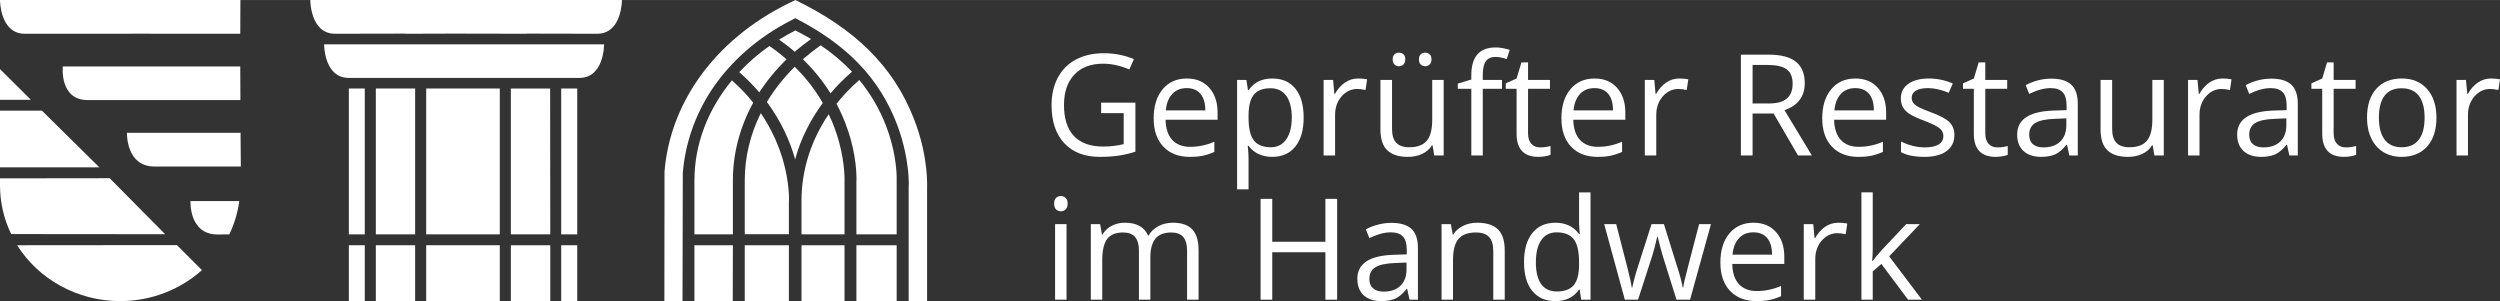
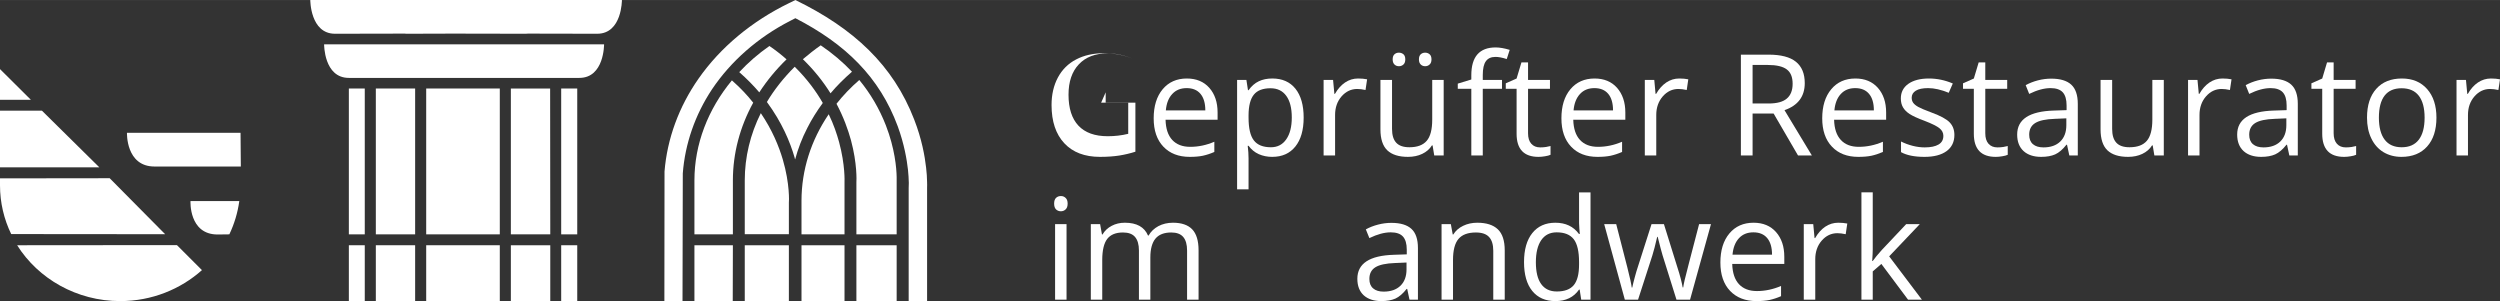
<svg xmlns="http://www.w3.org/2000/svg" xml:space="preserve" width="714px" height="86px" version="1.1" style="shape-rendering:geometricPrecision; text-rendering:geometricPrecision; image-rendering:optimizeQuality; fill-rule:evenodd; clip-rule:evenodd" viewBox="0 0 707.24 85.17">
  <rect x="0" y="0" width="707.24" height="85.17" fill="#333333" stroke="none" />
  <defs>
    <style type="text/css"> .fil0 {fill:white} .fil1 {fill:white;fill-rule:nonzero} </style>
  </defs>
  <g id="Ebene_x0020_1">
    <path class="fil0" d="M98.69 85.17l0 -15.8 4.5 0 0 15.8 -4.5 0zm0 -18.88l0 -41.26 4.5 0 0 41.26 -4.5 0z" />
    <path class="fil0" d="M163.3 85.17l0 -15.8 -4.54 0 0 15.8 4.54 0zm0 -18.88l0 -41.26 -4.54 0 0 41.26 4.54 0z" />
    <path class="fil1" d="M261.99 47.41c-0.35,-3.15 -1.21,-8.06 -3.36,-13.58 -5.95,-15.42 -17.14,-25.81 -33.62,-33.83l-1.76 0.86c-10.56,5.13 -19.45,12.53 -25.63,21.37 -5.56,7.94 -8.88,17.01 -9.63,26.27l-0.04 36.67 5.13 0 0.08 -36.12c0.63,-8.37 3.48,-16.59 8.26,-23.79 5.36,-7.98 12.99,-14.67 22.07,-19.34l1.52 -0.78c14.17,7.28 23.8,16.66 28.96,30.59 1.84,5.03 2.58,9.46 2.9,12.34 0.15,1.29 0.19,2.57 0.23,3.7 0,0.47 0,0.97 -0.04,1.4l0 32 5.21 0 0 -32.11c0.04,-0.51 0,-1.02 0,-1.52 0,-1.29 -0.12,-2.69 -0.28,-4.13l0 0z" />
    <path class="fil1" d="M61.56 66.33c-8.18,0 -7.67,-9.46 -7.67,-9.46l13.81 0c-0.47,3.35 -1.41,6.46 -2.82,9.42 0,0 -1.13,0.04 -3.32,0.04l0 0z" />
    <path class="fil1" d="M57.13 76.41c-6.06,5.41 -14.2,8.76 -23.12,8.76 -12.33,0 -23.21,-6.34 -29.16,-15.8l45.2 -0.04 7.08 7.08z" />
    <path class="fil1" d="M31.03 50.41l15.69 15.84 -43.55 -0.04c-2.03,-4.16 -3.17,-8.87 -3.17,-13.82l0 -1.94 31.03 -0.04z" />
    <polygon class="fil1" points="0,47.33 0,31.3 11.86,31.3 28.1,47.33 " />
    <polygon class="fil1" points="0,19.54 8.73,28.22 0,28.22 " />
-     <path class="fil1" d="M68.01 0l-68.01 0c0,0 -0.04,9.54 7.01,9.54 7.04,-0.04 60.96,0 60.96,0l0.04 -9.54z" />
-     <path class="fil1" d="M67.97 18.8l-50.2 0c0,0 -1.02,9.5 7.04,9.5 8.06,0 43.2,0 43.2,0l-0.04 -9.5z" />
    <path class="fil1" d="M43.71 47.1c-8.14,0 -7.79,-9.54 -7.79,-9.54l32.13 0 0.08 9.54 -24.42 0z" />
    <path class="fil1" d="M106.32 25.03l0 41.26 11.12 0 0 -41.26 -11.12 0zm0 44.34l0 15.8 11.12 0 0 -15.8 -11.12 0z" />
    <path class="fil1" d="M120.57 25.03l0 41.26 20.82 0 0 -41.26 -20.82 0zm0 44.34l0 15.8 20.82 0 0 -15.8 -20.82 0z" />
    <path class="fil1" d="M144.52 25.03l0 41.26 11.15 0c0,-10.86 0,-25.03 -0.04,-41.26l-11.11 0zm0 44.34l0 15.8 11.15 0c0,-0.12 0,-0.19 0,-0.27 0,-3.27 0,-8.61 0,-15.53l-11.15 0z" />
    <path class="fil1" d="M107.97 0l-20.19 0c0,0 -0.04,9.54 7,9.54 6.57,-0.04 13.15,-0.04 19.72,-0.04 0.16,0 0.32,0.04 0.47,0.04 4.42,-0.04 8.85,-0.04 13.27,-0.04 6.85,0 13.69,0 20.5,0.04 0.2,0 0.39,-0.04 0.59,-0.04 6.54,0 13.07,0 19.61,0.04 7.04,0 7,-9.54 7,-9.54 -22.66,0 -45.31,0 -67.97,0l0 0z" />
    <path class="fil1" d="M111.84 12.53l-20.15 0c0,0 -0.08,9.5 7,9.5 6.58,0 13.15,0 19.73,0 0.15,0 0.27,0 0.43,0 3.13,0 6.22,0 9.35,0 5.17,0 10.37,0 15.53,0 0.2,0 0.36,0 0.55,0 6.54,0 13.07,0 19.61,0 7.08,0 7,-9.5 7,-9.5 -19.68,0 -39.36,0 -59.05,0l0 0z" />
-     <path class="fil1" d="M224.82 14.64c1.48,-1.25 3.01,-2.46 4.62,-3.62 -1.41,-0.82 -2.9,-1.64 -4.43,-2.42 -1.6,0.82 -3.13,1.68 -4.61,2.61 1.56,1.09 3.05,2.22 4.42,3.43l0 0z" />
    <path class="fil1" d="M222.51 16.78c-1.49,-1.33 -3.13,-2.61 -4.85,-3.78 -3.17,2.22 -6.03,4.71 -8.53,7.4 2.15,1.87 4.03,3.81 5.67,5.72 2.15,-3.31 4.74,-6.46 7.71,-9.34l0 0z" />
    <path class="fil1" d="M207.05 22.73c-6.77,8.18 -10.6,18.06 -10.6,28.3l0 15.26 10.88 0 0 -15.26c0,-7.67 1.99,-15.14 5.75,-21.99 -1.69,-2.14 -3.68,-4.24 -6.03,-6.31l0 0zm-10.6 46.64l0 15.8 10.84 0 0.04 -15.8 -10.88 0z" />
    <path class="fil1" d="M227.13 16.74c3.28,3.19 5.83,6.46 7.82,9.65 1.8,-2.14 3.84,-4.16 6.07,-6.11 -2.58,-2.72 -5.52,-5.22 -8.84,-7.47 -1.77,1.24 -3.45,2.57 -5.05,3.93l0 0z" />
    <path class="fil1" d="M234.44 32.31c-5,7.36 -7.7,15.76 -7.7,24.52l0 9.46 12.17 0 0 -14.83c0,-0.04 0.23,-4.75 -1.53,-11.25 -0.63,-2.3 -1.53,-5.02 -2.94,-7.9l0 0zm-7.7 37.06l0 15.8 12.17 0 0 -15.8 -12.17 0z" />
    <path class="fil1" d="M243.09 22.62c-2.42,2.1 -4.58,4.36 -6.45,6.73 2.03,3.82 3.28,7.36 4.1,10.32 1.77,6.61 1.57,11.36 1.53,11.91l0 14.71 11.39 0 0 -16.23c-0.04,-2.49 -0.51,-8.06 -3.05,-14.6 -1.84,-4.71 -4.35,-8.99 -7.52,-12.84l0 0zm-0.82 46.75l0 15.8 11.39 0 0 -15.8 -11.39 0z" />
    <path class="fil1" d="M215.23 32c-2.97,5.95 -4.54,12.41 -4.54,19.03l0 15.22 12.48 0 0 -8.99c0.04,-0.08 0.32,-5.22 -1.72,-12.14 -1.09,-3.7 -2.97,-8.34 -6.22,-13.12zm-4.54 37.37l0 15.8 12.48 0 0 -15.8 -12.48 0z" />
    <path class="fil1" d="M232.76 29.12c-1.92,-3.35 -4.5,-6.85 -7.94,-10.24 -3.09,3.07 -5.75,6.42 -7.87,9.96 4.23,5.73 6.58,11.33 7.83,15.69 0.04,0.2 0.08,0.39 0.16,0.55 0.82,-3.04 1.95,-6 3.44,-8.88 1.25,-2.49 2.74,-4.83 4.38,-7.08z" />
-     <path class="fil1" d="M311.51 29.03l9.69 0 0 13.88c-1.51,0.48 -3.04,0.84 -4.6,1.09 -1.56,0.24 -3.37,0.37 -5.42,0.37 -4.32,0 -7.69,-1.28 -10.09,-3.85 -2.4,-2.57 -3.61,-6.17 -3.61,-10.8 0,-2.97 0.6,-5.56 1.79,-7.79 1.19,-2.23 2.9,-3.94 5.14,-5.11 2.23,-1.18 4.86,-1.77 7.86,-1.77 3.04,0 5.88,0.56 8.5,1.67l-1.28 2.92c-2.58,-1.09 -5.06,-1.63 -7.43,-1.63 -3.48,0 -6.19,1.03 -8.14,3.1 -1.95,2.06 -2.92,4.93 -2.92,8.6 0,3.85 0.94,6.77 2.81,8.76 1.88,1.99 4.64,2.98 8.29,2.98 1.97,0 3.9,-0.22 5.79,-0.68l0 -8.78 -6.38 0 0 -2.96z" />
+     <path class="fil1" d="M311.51 29.03l9.69 0 0 13.88c-1.51,0.48 -3.04,0.84 -4.6,1.09 -1.56,0.24 -3.37,0.37 -5.42,0.37 -4.32,0 -7.69,-1.28 -10.09,-3.85 -2.4,-2.57 -3.61,-6.17 -3.61,-10.8 0,-2.97 0.6,-5.56 1.79,-7.79 1.19,-2.23 2.9,-3.94 5.14,-5.11 2.23,-1.18 4.86,-1.77 7.86,-1.77 3.04,0 5.88,0.56 8.5,1.67c-2.58,-1.09 -5.06,-1.63 -7.43,-1.63 -3.48,0 -6.19,1.03 -8.14,3.1 -1.95,2.06 -2.92,4.93 -2.92,8.6 0,3.85 0.94,6.77 2.81,8.76 1.88,1.99 4.64,2.98 8.29,2.98 1.97,0 3.9,-0.22 5.79,-0.68l0 -8.78 -6.38 0 0 -2.96z" />
    <path id="_1" class="fil1" d="M336.59 44.37c-3.16,0 -5.65,-0.96 -7.48,-2.89 -1.83,-1.92 -2.74,-4.6 -2.74,-8.02 0,-3.45 0.85,-6.19 2.54,-8.22 1.7,-2.03 3.98,-3.04 6.84,-3.04 2.68,0 4.8,0.88 6.36,2.64 1.56,1.77 2.34,4.09 2.34,6.97l0 2.06 -14.72 0c0.06,2.51 0.69,4.41 1.89,5.71 1.21,1.3 2.9,1.95 5.09,1.95 2.3,0 4.57,-0.47 6.82,-1.44l0 2.89c-1.14,0.5 -2.23,0.85 -3.25,1.07 -1.01,0.21 -2.25,0.32 -3.69,0.32zm-0.88 -19.45c-1.72,0 -3.08,0.56 -4.1,1.68 -1.03,1.11 -1.63,2.65 -1.8,4.63l11.17 0c0,-2.04 -0.46,-3.6 -1.37,-4.69 -0.91,-1.08 -2.21,-1.62 -3.9,-1.62z" />
    <path id="_2" class="fil1" d="M359.92 44.37c-1.39,0 -2.67,-0.26 -3.82,-0.77 -1.14,-0.51 -2.11,-1.31 -2.89,-2.37l-0.24 0c0.16,1.24 0.24,2.43 0.24,3.55l0 8.78 -3.24 0 0 -30.96 2.63 0 0.45 2.92 0.16 0c0.83,-1.17 1.8,-2.02 2.91,-2.54 1.1,-0.52 2.37,-0.78 3.8,-0.78 2.83,0 5.02,0.97 6.57,2.91 1.54,1.94 2.31,4.65 2.31,8.16 0,3.51 -0.79,6.24 -2.35,8.18 -1.57,1.95 -3.74,2.92 -6.53,2.92zm-0.47 -19.41c-2.18,0 -3.77,0.6 -4.74,1.81 -0.98,1.21 -1.48,3.13 -1.5,5.78l0 0.72c0,3 0.5,5.15 1.5,6.44 1,1.3 2.61,1.94 4.82,1.94 1.85,0 3.3,-0.74 4.34,-2.24 1.05,-1.5 1.57,-3.55 1.57,-6.18 0,-2.67 -0.52,-4.71 -1.57,-6.14 -1.04,-1.42 -2.52,-2.13 -4.42,-2.13z" />
    <path id="_3" class="fil1" d="M384.2 22.2c0.94,0 1.79,0.08 2.55,0.23l-0.45 3.02c-0.88,-0.19 -1.66,-0.29 -2.34,-0.29 -1.73,0 -3.2,0.7 -4.44,2.1 -1.22,1.41 -1.83,3.16 -1.83,5.25l0 11.46 -3.25 0 0 -21.37 2.68 0 0.37 3.95 0.16 0c0.79,-1.39 1.74,-2.46 2.86,-3.22 1.12,-0.75 2.34,-1.13 3.69,-1.13z" />
    <path id="_4" class="fil1" d="M393.8 22.6l0 13.87c0,1.74 0.39,3.04 1.19,3.9 0.79,0.86 2.04,1.28 3.73,1.28 2.23,0 3.86,-0.61 4.9,-1.83 1.04,-1.22 1.55,-3.22 1.55,-5.99l0 -11.23 3.24 0 0 21.37 -2.67 0 -0.47 -2.85 -0.18 0c-0.65,1.05 -1.58,1.85 -2.76,2.41 -1.17,0.56 -2.51,0.84 -4.03,0.84 -2.6,0 -4.54,-0.62 -5.84,-1.85 -1.29,-1.24 -1.94,-3.22 -1.94,-5.93l0 -13.99 3.28 0zm0.18 -5.8c0,-0.68 0.18,-1.16 0.52,-1.46 0.34,-0.3 0.75,-0.45 1.24,-0.45 0.49,0 0.92,0.15 1.28,0.45 0.35,0.3 0.53,0.78 0.53,1.46 0,0.65 -0.18,1.13 -0.53,1.45 -0.36,0.32 -0.79,0.48 -1.28,0.48 -0.49,0 -0.9,-0.16 -1.24,-0.48 -0.34,-0.32 -0.52,-0.8 -0.52,-1.45zm7.43 0c0,-0.68 0.18,-1.16 0.52,-1.46 0.34,-0.3 0.75,-0.45 1.24,-0.45 0.48,0 0.9,0.15 1.25,0.45 0.36,0.3 0.54,0.78 0.54,1.46 0,0.65 -0.18,1.13 -0.54,1.45 -0.35,0.32 -0.77,0.48 -1.25,0.48 -0.49,0 -0.9,-0.16 -1.24,-0.48 -0.34,-0.32 -0.52,-0.8 -0.52,-1.45z" />
    <path id="_5" class="fil1" d="M424.91 25.12l-5.44 0 0 18.85 -3.24 0 0 -18.85 -3.83 0 0 -1.47 3.83 -1.17 0 -1.19c0,-5.25 2.29,-7.88 6.89,-7.88 1.13,0 2.45,0.23 3.97,0.69l-0.84 2.6c-1.24,-0.41 -2.31,-0.61 -3.19,-0.61 -1.23,0 -2.13,0.41 -2.71,1.22 -0.59,0.81 -0.88,2.12 -0.88,3.91l0 1.38 5.44 0 0 2.52z" />
    <path id="_6" class="fil1" d="M435.71 41.69c0.58,0 1.13,-0.04 1.66,-0.12 0.53,-0.09 0.95,-0.18 1.27,-0.27l0 2.48c-0.36,0.17 -0.87,0.31 -1.56,0.42 -0.68,0.12 -1.29,0.17 -1.84,0.17 -4.13,0 -6.2,-2.18 -6.2,-6.54l0 -12.71 -3.06 0 0 -1.56 3.06 -1.35 1.37 -4.56 1.87 0 0 4.95 6.2 0 0 2.52 -6.2 0 0 12.57c0,1.29 0.3,2.28 0.92,2.97 0.61,0.69 1.45,1.03 2.51,1.03z" />
    <path id="_7" class="fil1" d="M451.94 44.37c-3.17,0 -5.66,-0.96 -7.48,-2.89 -1.83,-1.92 -2.74,-4.6 -2.74,-8.02 0,-3.45 0.84,-6.19 2.54,-8.22 1.7,-2.03 3.98,-3.04 6.84,-3.04 2.67,0 4.8,0.88 6.36,2.64 1.55,1.77 2.34,4.09 2.34,6.97l0 2.06 -14.73 0c0.07,2.51 0.7,4.41 1.9,5.71 1.21,1.3 2.9,1.95 5.09,1.95 2.29,0 4.57,-0.47 6.82,-1.44l0 2.89c-1.14,0.5 -2.23,0.85 -3.25,1.07 -1.02,0.21 -2.25,0.32 -3.69,0.32zm-0.88 -19.45c-1.72,0 -3.08,0.56 -4.1,1.68 -1.03,1.11 -1.63,2.65 -1.81,4.63l11.17 0c0,-2.04 -0.45,-3.6 -1.36,-4.69 -0.91,-1.08 -2.21,-1.62 -3.9,-1.62z" />
    <path id="_8" class="fil1" d="M475.07 22.2c0.94,0 1.79,0.08 2.54,0.23l-0.44 3.02c-0.89,-0.19 -1.67,-0.29 -2.34,-0.29 -1.73,0 -3.21,0.7 -4.44,2.1 -1.22,1.41 -1.84,3.16 -1.84,5.25l0 11.46 -3.24 0 0 -21.37 2.68 0 0.36 3.95 0.16 0c0.8,-1.39 1.75,-2.46 2.87,-3.22 1.12,-0.75 2.34,-1.13 3.69,-1.13z" />
    <path id="_9" class="fil1" d="M495.8 32.11l0 11.86 -3.31 0 0 -28.52 7.81 0c3.51,0 6.09,0.67 7.75,2.01 1.67,1.34 2.51,3.36 2.51,6.05 0,3.77 -1.91,6.32 -5.73,7.65l7.74 12.81 -3.92 0 -6.9 -11.86 -5.95 0zm0 -2.84l4.54 0c2.35,0 4.06,-0.46 5.15,-1.4 1.09,-0.92 1.64,-2.32 1.64,-4.18 0,-1.88 -0.55,-3.24 -1.67,-4.07 -1.11,-0.83 -2.89,-1.25 -5.35,-1.25l-4.31 0 0 10.9z" />
    <path id="_10" class="fil1" d="M525.72 44.37c-3.16,0 -5.65,-0.96 -7.47,-2.89 -1.84,-1.92 -2.75,-4.6 -2.75,-8.02 0,-3.45 0.85,-6.19 2.55,-8.22 1.69,-2.03 3.97,-3.04 6.83,-3.04 2.68,0 4.8,0.88 6.36,2.64 1.56,1.77 2.34,4.09 2.34,6.97l0 2.06 -14.72 0c0.06,2.51 0.7,4.41 1.9,5.71 1.2,1.3 2.89,1.95 5.08,1.95 2.3,0 4.58,-0.47 6.83,-1.44l0 2.89c-1.15,0.5 -2.23,0.85 -3.25,1.07 -1.02,0.21 -2.25,0.32 -3.7,0.32zm-0.88 -19.45c-1.71,0 -3.08,0.56 -4.1,1.68 -1.02,1.11 -1.62,2.65 -1.8,4.63l11.17 0c0,-2.04 -0.45,-3.6 -1.37,-4.69 -0.91,-1.08 -2.21,-1.62 -3.9,-1.62z" />
    <path id="_11" class="fil1" d="M552.89 38.15c0,1.99 -0.74,3.52 -2.22,4.6 -1.49,1.08 -3.56,1.62 -6.25,1.62 -2.83,0 -5.04,-0.45 -6.63,-1.34l0 -3.01c1.03,0.52 2.13,0.93 3.31,1.23 1.18,0.3 2.31,0.44 3.4,0.44 1.69,0 2.99,-0.27 3.9,-0.81 0.92,-0.54 1.37,-1.36 1.37,-2.46 0,-0.83 -0.36,-1.55 -1.09,-2.14 -0.72,-0.59 -2.12,-1.29 -4.22,-2.1 -1.99,-0.74 -3.4,-1.39 -4.24,-1.94 -0.84,-0.55 -1.46,-1.18 -1.87,-1.88 -0.41,-0.7 -0.61,-1.54 -0.61,-2.52 0,-1.74 0.7,-3.12 2.12,-4.13 1.42,-1 3.36,-1.51 5.83,-1.51 2.3,0 4.55,0.47 6.75,1.41l-1.15 2.63c-2.15,-0.88 -4.09,-1.32 -5.83,-1.32 -1.54,0 -2.69,0.24 -3.47,0.72 -0.78,0.48 -1.18,1.14 -1.18,1.99 0,0.57 0.15,1.06 0.44,1.46 0.3,0.4 0.77,0.79 1.42,1.15 0.65,0.36 1.9,0.9 3.74,1.58 2.54,0.93 4.25,1.86 5.14,2.79 0.9,0.94 1.34,2.12 1.34,3.54z" />
    <path id="_12" class="fil1" d="M565.06 41.69c0.57,0 1.13,-0.04 1.66,-0.12 0.53,-0.09 0.95,-0.18 1.26,-0.27l0 2.48c-0.35,0.17 -0.86,0.31 -1.55,0.42 -0.68,0.12 -1.3,0.17 -1.84,0.17 -4.14,0 -6.2,-2.18 -6.2,-6.54l0 -12.71 -3.06 0 0 -1.56 3.06 -1.35 1.37 -4.56 1.87 0 0 4.95 6.2 0 0 2.52 -6.2 0 0 12.57c0,1.29 0.3,2.28 0.91,2.97 0.62,0.69 1.46,1.03 2.52,1.03z" />
    <path id="_13" class="fil1" d="M585.4 43.97l-0.65 -3.04 -0.16 0c-1.06,1.34 -2.12,2.25 -3.18,2.73 -1.06,0.47 -2.38,0.71 -3.97,0.71 -2.12,0 -3.78,-0.55 -4.98,-1.64 -1.2,-1.1 -1.81,-2.65 -1.81,-4.67 0,-4.32 3.46,-6.58 10.36,-6.79l3.62 -0.12 0 -1.33c0,-1.67 -0.36,-2.91 -1.07,-3.7 -0.73,-0.8 -1.88,-1.2 -3.47,-1.2 -1.78,0 -3.79,0.54 -6.04,1.64l-0.99 -2.48c1.05,-0.57 2.2,-1.03 3.45,-1.35 1.26,-0.33 2.52,-0.49 3.78,-0.49 2.55,0 4.43,0.57 5.66,1.7 1.23,1.13 1.85,2.94 1.85,5.44l0 14.59 -2.4 0zm-7.32 -2.28c2.02,0 3.61,-0.55 4.75,-1.65 1.15,-1.11 1.73,-2.65 1.73,-4.64l0 -1.93 -3.24 0.14c-2.57,0.08 -4.43,0.48 -5.57,1.19 -1.14,0.71 -1.7,1.81 -1.7,3.31 0,1.17 0.35,2.06 1.06,2.67 0.71,0.61 1.7,0.91 2.97,0.91z" />
    <path id="_14" class="fil1" d="M597.52 22.6l0 13.87c0,1.74 0.39,3.04 1.19,3.9 0.79,0.86 2.04,1.28 3.73,1.28 2.23,0 3.86,-0.61 4.9,-1.83 1.03,-1.22 1.55,-3.22 1.55,-5.99l0 -11.23 3.24 0 0 21.37 -2.67 0 -0.47 -2.85 -0.18 0c-0.65,1.05 -1.58,1.85 -2.76,2.41 -1.17,0.56 -2.52,0.84 -4.03,0.84 -2.6,0 -4.54,-0.62 -5.84,-1.85 -1.29,-1.24 -1.94,-3.22 -1.94,-5.93l0 -13.99 3.28 0z" />
    <path id="_15" class="fil1" d="M628.74 22.2c0.95,0 1.8,0.08 2.55,0.23l-0.45 3.02c-0.88,-0.19 -1.66,-0.29 -2.34,-0.29 -1.72,0 -3.2,0.7 -4.43,2.1 -1.23,1.41 -1.84,3.16 -1.84,5.25l0 11.46 -3.24 0 0 -21.37 2.67 0 0.37 3.95 0.16 0c0.79,-1.39 1.74,-2.46 2.86,-3.22 1.12,-0.75 2.35,-1.13 3.69,-1.13z" />
    <path id="_16" class="fil1" d="M647.64 43.97l-0.65 -3.04 -0.15 0c-1.07,1.34 -2.13,2.25 -3.19,2.73 -1.06,0.47 -2.38,0.71 -3.96,0.71 -2.13,0 -3.79,-0.55 -4.99,-1.64 -1.2,-1.1 -1.81,-2.65 -1.81,-4.67 0,-4.32 3.46,-6.58 10.36,-6.79l3.63 -0.12 0 -1.33c0,-1.67 -0.36,-2.91 -1.08,-3.7 -0.73,-0.8 -1.88,-1.2 -3.47,-1.2 -1.78,0 -3.79,0.54 -6.04,1.64l-0.99 -2.48c1.05,-0.57 2.2,-1.03 3.45,-1.35 1.26,-0.33 2.52,-0.49 3.78,-0.49 2.55,0 4.43,0.57 5.66,1.7 1.23,1.13 1.85,2.94 1.85,5.44l0 14.59 -2.4 0zm-7.32 -2.28c2.02,0 3.61,-0.55 4.75,-1.65 1.15,-1.11 1.73,-2.65 1.73,-4.64l0 -1.93 -3.24 0.14c-2.57,0.08 -4.43,0.48 -5.57,1.19 -1.13,0.71 -1.7,1.81 -1.7,3.31 0,1.17 0.35,2.06 1.06,2.67 0.71,0.61 1.7,0.91 2.97,0.91z" />
    <path id="_17" class="fil1" d="M663.62 41.69c0.57,0 1.12,-0.04 1.66,-0.12 0.53,-0.09 0.95,-0.18 1.26,-0.27l0 2.48c-0.35,0.17 -0.86,0.31 -1.55,0.42 -0.68,0.12 -1.3,0.17 -1.84,0.17 -4.14,0 -6.2,-2.18 -6.2,-6.54l0 -12.71 -3.06 0 0 -1.56 3.06 -1.35 1.36 -4.56 1.87 0 0 4.95 6.21 0 0 2.52 -6.21 0 0 12.57c0,1.29 0.31,2.28 0.92,2.97 0.61,0.69 1.45,1.03 2.52,1.03z" />
    <path id="_18" class="fil1" d="M689.26 33.27c0,3.48 -0.88,6.21 -2.63,8.16 -1.75,1.96 -4.18,2.94 -7.27,2.94 -1.91,0 -3.61,-0.45 -5.1,-1.34 -1.47,-0.9 -2.62,-2.19 -3.42,-3.87 -0.82,-1.68 -1.22,-3.64 -1.22,-5.89 0,-3.49 0.88,-6.21 2.62,-8.15 1.74,-1.95 4.16,-2.92 7.25,-2.92 3,0 5.37,0.99 7.13,2.98 1.76,1.99 2.64,4.69 2.64,8.09zm-16.28 0c0,2.73 0.55,4.81 1.64,6.24 1.09,1.43 2.69,2.14 4.82,2.14 2.11,0 3.73,-0.71 4.82,-2.13 1.1,-1.43 1.65,-3.51 1.65,-6.25 0,-2.72 -0.55,-4.78 -1.65,-6.2 -1.09,-1.41 -2.72,-2.11 -4.86,-2.11 -2.13,0 -3.72,0.69 -4.8,2.08 -1.08,1.39 -1.62,3.47 -1.62,6.23z" />
    <path id="_19" class="fil1" d="M704.69 22.2c0.94,0 1.8,0.08 2.55,0.23l-0.45 3.02c-0.88,-0.19 -1.66,-0.29 -2.34,-0.29 -1.73,0 -3.2,0.7 -4.43,2.1 -1.23,1.41 -1.84,3.16 -1.84,5.25l0 11.46 -3.24 0 0 -21.37 2.67 0 0.37 3.95 0.16 0c0.79,-1.39 1.74,-2.46 2.86,-3.22 1.12,-0.75 2.34,-1.13 3.69,-1.13z" />
    <path id="_20" class="fil1" d="M301.72 84.77l-3.24 0 0 -21.37 3.24 0 0 21.37zm-3.51 -27.18c0,-0.73 0.18,-1.27 0.54,-1.62 0.37,-0.35 0.82,-0.52 1.37,-0.52 0.52,0 0.97,0.17 1.34,0.53 0.38,0.35 0.57,0.89 0.57,1.61 0,0.74 -0.19,1.28 -0.57,1.64 -0.37,0.35 -0.82,0.53 -1.34,0.53 -0.55,0 -1,-0.18 -1.37,-0.53 -0.36,-0.36 -0.54,-0.9 -0.54,-1.64z" />
    <path id="_21" class="fil1" d="M335.82 84.77l0 -13.91c0,-1.7 -0.36,-2.97 -1.09,-3.83 -0.72,-0.85 -1.86,-1.27 -3.39,-1.27 -2.01,0 -3.5,0.58 -4.46,1.73 -0.96,1.16 -1.45,2.94 -1.45,5.34l0 11.94 -3.23 0 0 -13.91c0,-1.7 -0.37,-2.97 -1.1,-3.83 -0.72,-0.85 -1.86,-1.27 -3.41,-1.27 -2.03,0 -3.51,0.6 -4.46,1.82 -0.93,1.21 -1.41,3.21 -1.41,5.98l0 11.21 -3.23 0 0 -21.37 2.63 0 0.52 2.92 0.16 0c0.61,-1.04 1.47,-1.86 2.59,-2.44 1.11,-0.59 2.35,-0.88 3.73,-0.88 3.34,0 5.53,1.21 6.55,3.63l0.16 0c0.63,-1.12 1.56,-2.01 2.76,-2.66 1.22,-0.64 2.59,-0.97 4.14,-0.97 2.42,0 4.23,0.62 5.43,1.86 1.2,1.24 1.81,3.23 1.81,5.96l0 13.95 -3.25 0z" />
-     <polygon id="_22" class="fil1" points="378.27,84.77 374.95,84.77 374.95,71.35 359.92,71.35 359.92,84.77 356.61,84.77 356.61,56.25 359.92,56.25 359.92,68.39 374.95,68.39 374.95,56.25 378.27,56.25 " />
    <path id="_23" class="fil1" d="M398.74 84.77l-0.65 -3.04 -0.16 0c-1.06,1.34 -2.12,2.25 -3.18,2.73 -1.07,0.47 -2.38,0.71 -3.97,0.71 -2.12,0 -3.78,-0.55 -4.99,-1.64 -1.19,-1.1 -1.8,-2.65 -1.8,-4.67 0,-4.32 3.46,-6.59 10.35,-6.79l3.63 -0.12 0 -1.33c0,-1.67 -0.36,-2.91 -1.08,-3.71 -0.72,-0.79 -1.87,-1.19 -3.46,-1.19 -1.78,0 -3.79,0.54 -6.04,1.63l-1 -2.47c1.06,-0.58 2.21,-1.03 3.46,-1.35 1.26,-0.33 2.52,-0.49 3.77,-0.49 2.55,0 4.44,0.57 5.67,1.7 1.23,1.13 1.84,2.94 1.84,5.44l0 14.59 -2.39 0zm-7.32 -2.28c2.02,0 3.6,-0.55 4.75,-1.65 1.15,-1.11 1.73,-2.65 1.73,-4.64l0 -1.94 -3.24 0.14c-2.57,0.09 -4.43,0.49 -5.57,1.2 -1.14,0.71 -1.7,1.81 -1.7,3.3 0,1.18 0.35,2.07 1.06,2.67 0.71,0.62 1.7,0.92 2.97,0.92z" />
    <path id="_24" class="fil1" d="M422.44 84.77l0 -13.83c0,-1.74 -0.39,-3.04 -1.19,-3.9 -0.79,-0.86 -2.03,-1.28 -3.73,-1.28 -2.23,0 -3.87,0.6 -4.91,1.81 -1.04,1.21 -1.56,3.21 -1.56,5.99l0 11.21 -3.24 0 0 -21.37 2.63 0 0.53 2.92 0.16 0c0.66,-1.06 1.59,-1.88 2.79,-2.45 1.19,-0.58 2.53,-0.87 4,-0.87 2.57,0 4.51,0.62 5.81,1.86 1.3,1.24 1.95,3.23 1.95,5.96l0 13.95 -3.24 0z" />
    <path id="_25" class="fil1" d="M446.88 81.91l-0.17 0c-1.5,2.17 -3.73,3.26 -6.71,3.26 -2.8,0 -4.97,-0.96 -6.53,-2.87 -1.55,-1.91 -2.33,-4.63 -2.33,-8.16 0,-3.52 0.78,-6.26 2.34,-8.21 1.56,-1.95 3.74,-2.93 6.52,-2.93 2.9,0 5.12,1.05 6.67,3.16l0.25 0 -0.13 -1.54 -0.08 -1.5 0 -8.71 3.24 0 0 30.36 -2.63 0 -0.44 -2.86zm-6.47 0.54c2.21,0 3.81,-0.6 4.81,-1.8 0.99,-1.21 1.49,-3.14 1.49,-5.83l0 -0.68c0,-3.02 -0.51,-5.19 -1.51,-6.48 -1.01,-1.3 -2.62,-1.94 -4.83,-1.94 -1.9,0 -3.35,0.74 -4.36,2.21 -1.01,1.47 -1.52,3.56 -1.52,6.25 0,2.73 0.5,4.79 1.51,6.18 1,1.39 2.47,2.09 4.41,2.09z" />
    <path id="_26" class="fil1" d="M474.27 84.77l-3.93 -12.54c-0.24,-0.76 -0.7,-2.51 -1.38,-5.22l-0.15 0c-0.52,2.27 -0.98,4.03 -1.37,5.26l-4.04 12.5 -3.74 0 -5.84 -21.37 3.4 0c1.37,5.37 2.43,9.46 3.15,12.26 0.72,2.81 1.13,4.7 1.24,5.68l0.15 0c0.15,-0.74 0.38,-1.7 0.7,-2.87 0.32,-1.18 0.59,-2.12 0.83,-2.81l3.92 -12.26 3.51 0 3.82 12.26c0.73,2.24 1.22,4.12 1.48,5.64l0.16 0c0.05,-0.47 0.19,-1.19 0.42,-2.16 0.23,-0.98 1.58,-6.23 4.07,-15.74l3.36 0 -5.92 21.37 -3.84 0z" />
    <path id="_27" class="fil1" d="M496.91 85.17c-3.16,0 -5.65,-0.97 -7.48,-2.89 -1.83,-1.92 -2.74,-4.6 -2.74,-8.02 0,-3.45 0.84,-6.19 2.54,-8.22 1.7,-2.03 3.98,-3.04 6.84,-3.04 2.68,0 4.8,0.88 6.36,2.64 1.56,1.77 2.34,4.09 2.34,6.97l0 2.05 -14.73 0c0.07,2.51 0.7,4.42 1.9,5.72 1.21,1.3 2.9,1.95 5.09,1.95 2.29,0 4.57,-0.48 6.82,-1.44l0 2.89c-1.14,0.5 -2.23,0.85 -3.25,1.07 -1.02,0.21 -2.25,0.32 -3.69,0.32zm-0.88 -19.45c-1.72,0 -3.08,0.56 -4.1,1.67 -1.03,1.12 -1.63,2.66 -1.81,4.64l11.18 0c0,-2.04 -0.46,-3.6 -1.37,-4.69 -0.91,-1.08 -2.21,-1.62 -3.9,-1.62z" />
    <path id="_28" class="fil1" d="M520.04 63c0.94,0 1.79,0.08 2.55,0.23l-0.45 3.02c-0.89,-0.19 -1.66,-0.29 -2.34,-0.29 -1.73,0 -3.21,0.69 -4.44,2.1 -1.22,1.4 -1.83,3.16 -1.83,5.25l0 11.46 -3.25 0 0 -21.37 2.68 0 0.37 3.95 0.16 0c0.79,-1.39 1.74,-2.47 2.86,-3.22 1.12,-0.75 2.34,-1.13 3.69,-1.13z" />
    <path id="_29" class="fil1" d="M529.79 73.83c0.56,-0.8 1.41,-1.84 2.56,-3.12l6.9 -7.31 3.85 0 -8.66 9.11 9.26 12.26 -3.92 0 -7.55 -10.11 -2.44 2.11 0 8 -3.2 0 0 -30.36 3.2 0 0 16.1c0,0.71 -0.05,1.82 -0.15,3.32l0.15 0z" />
  </g>
</svg>